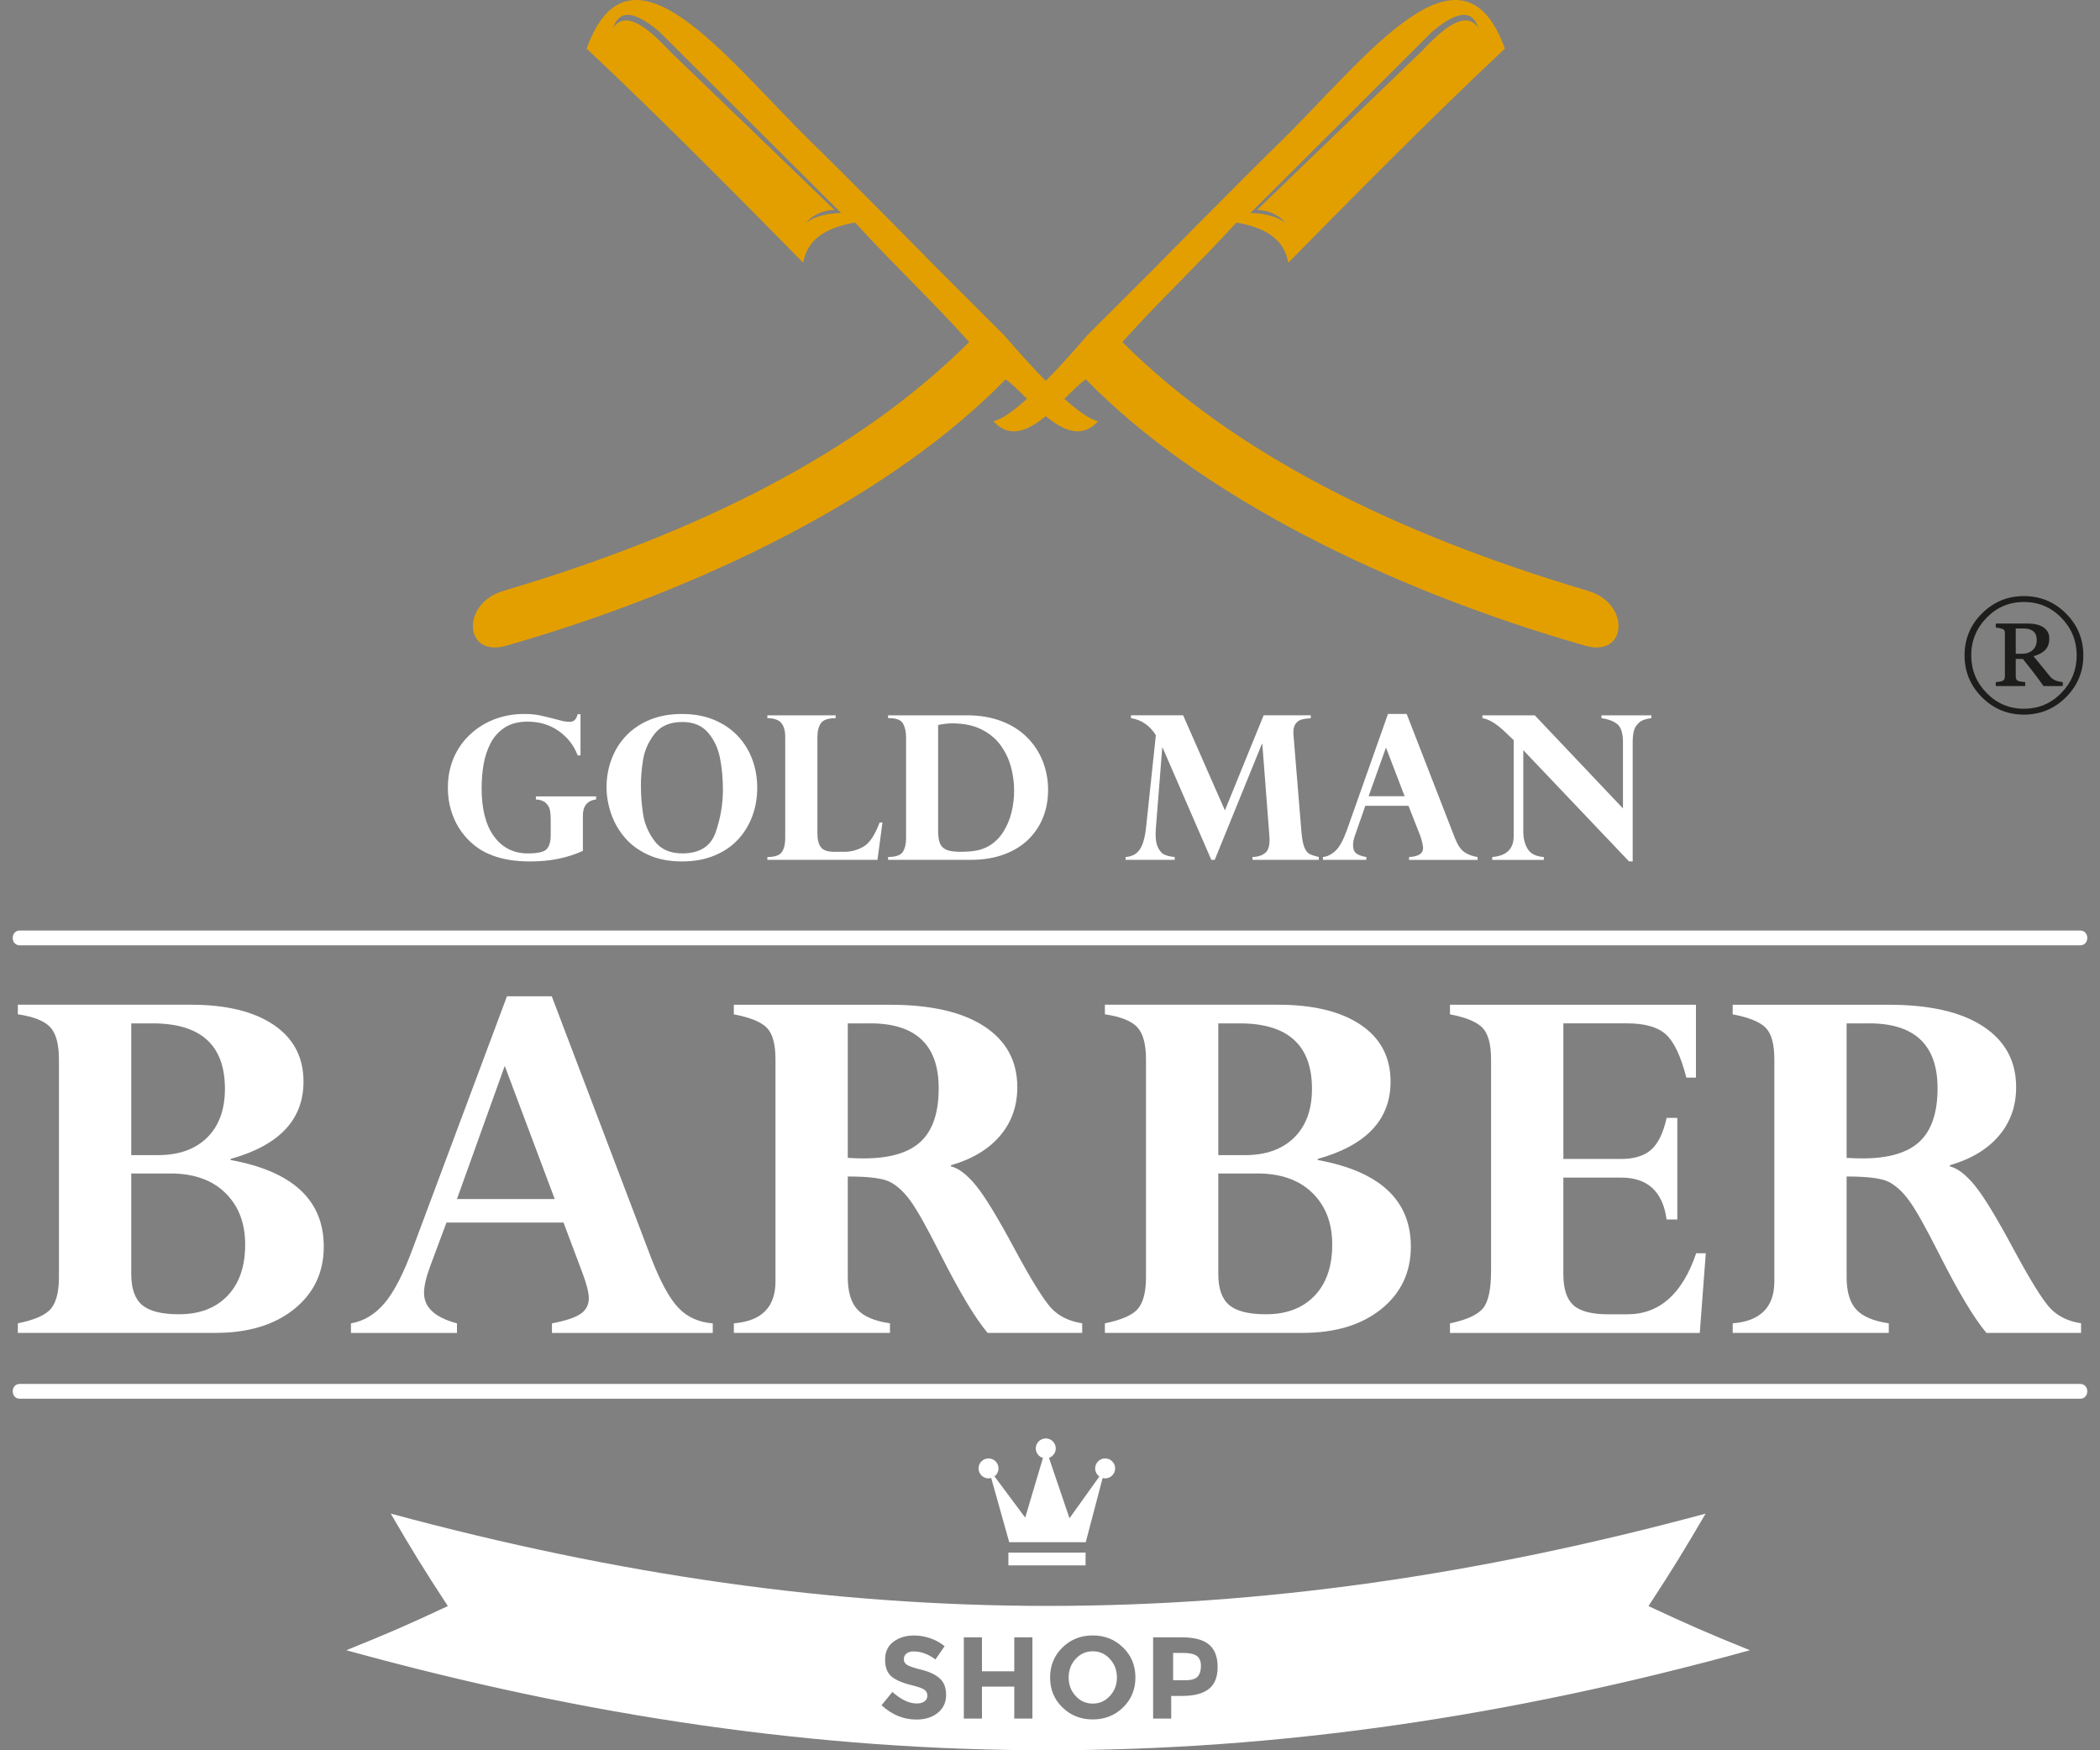
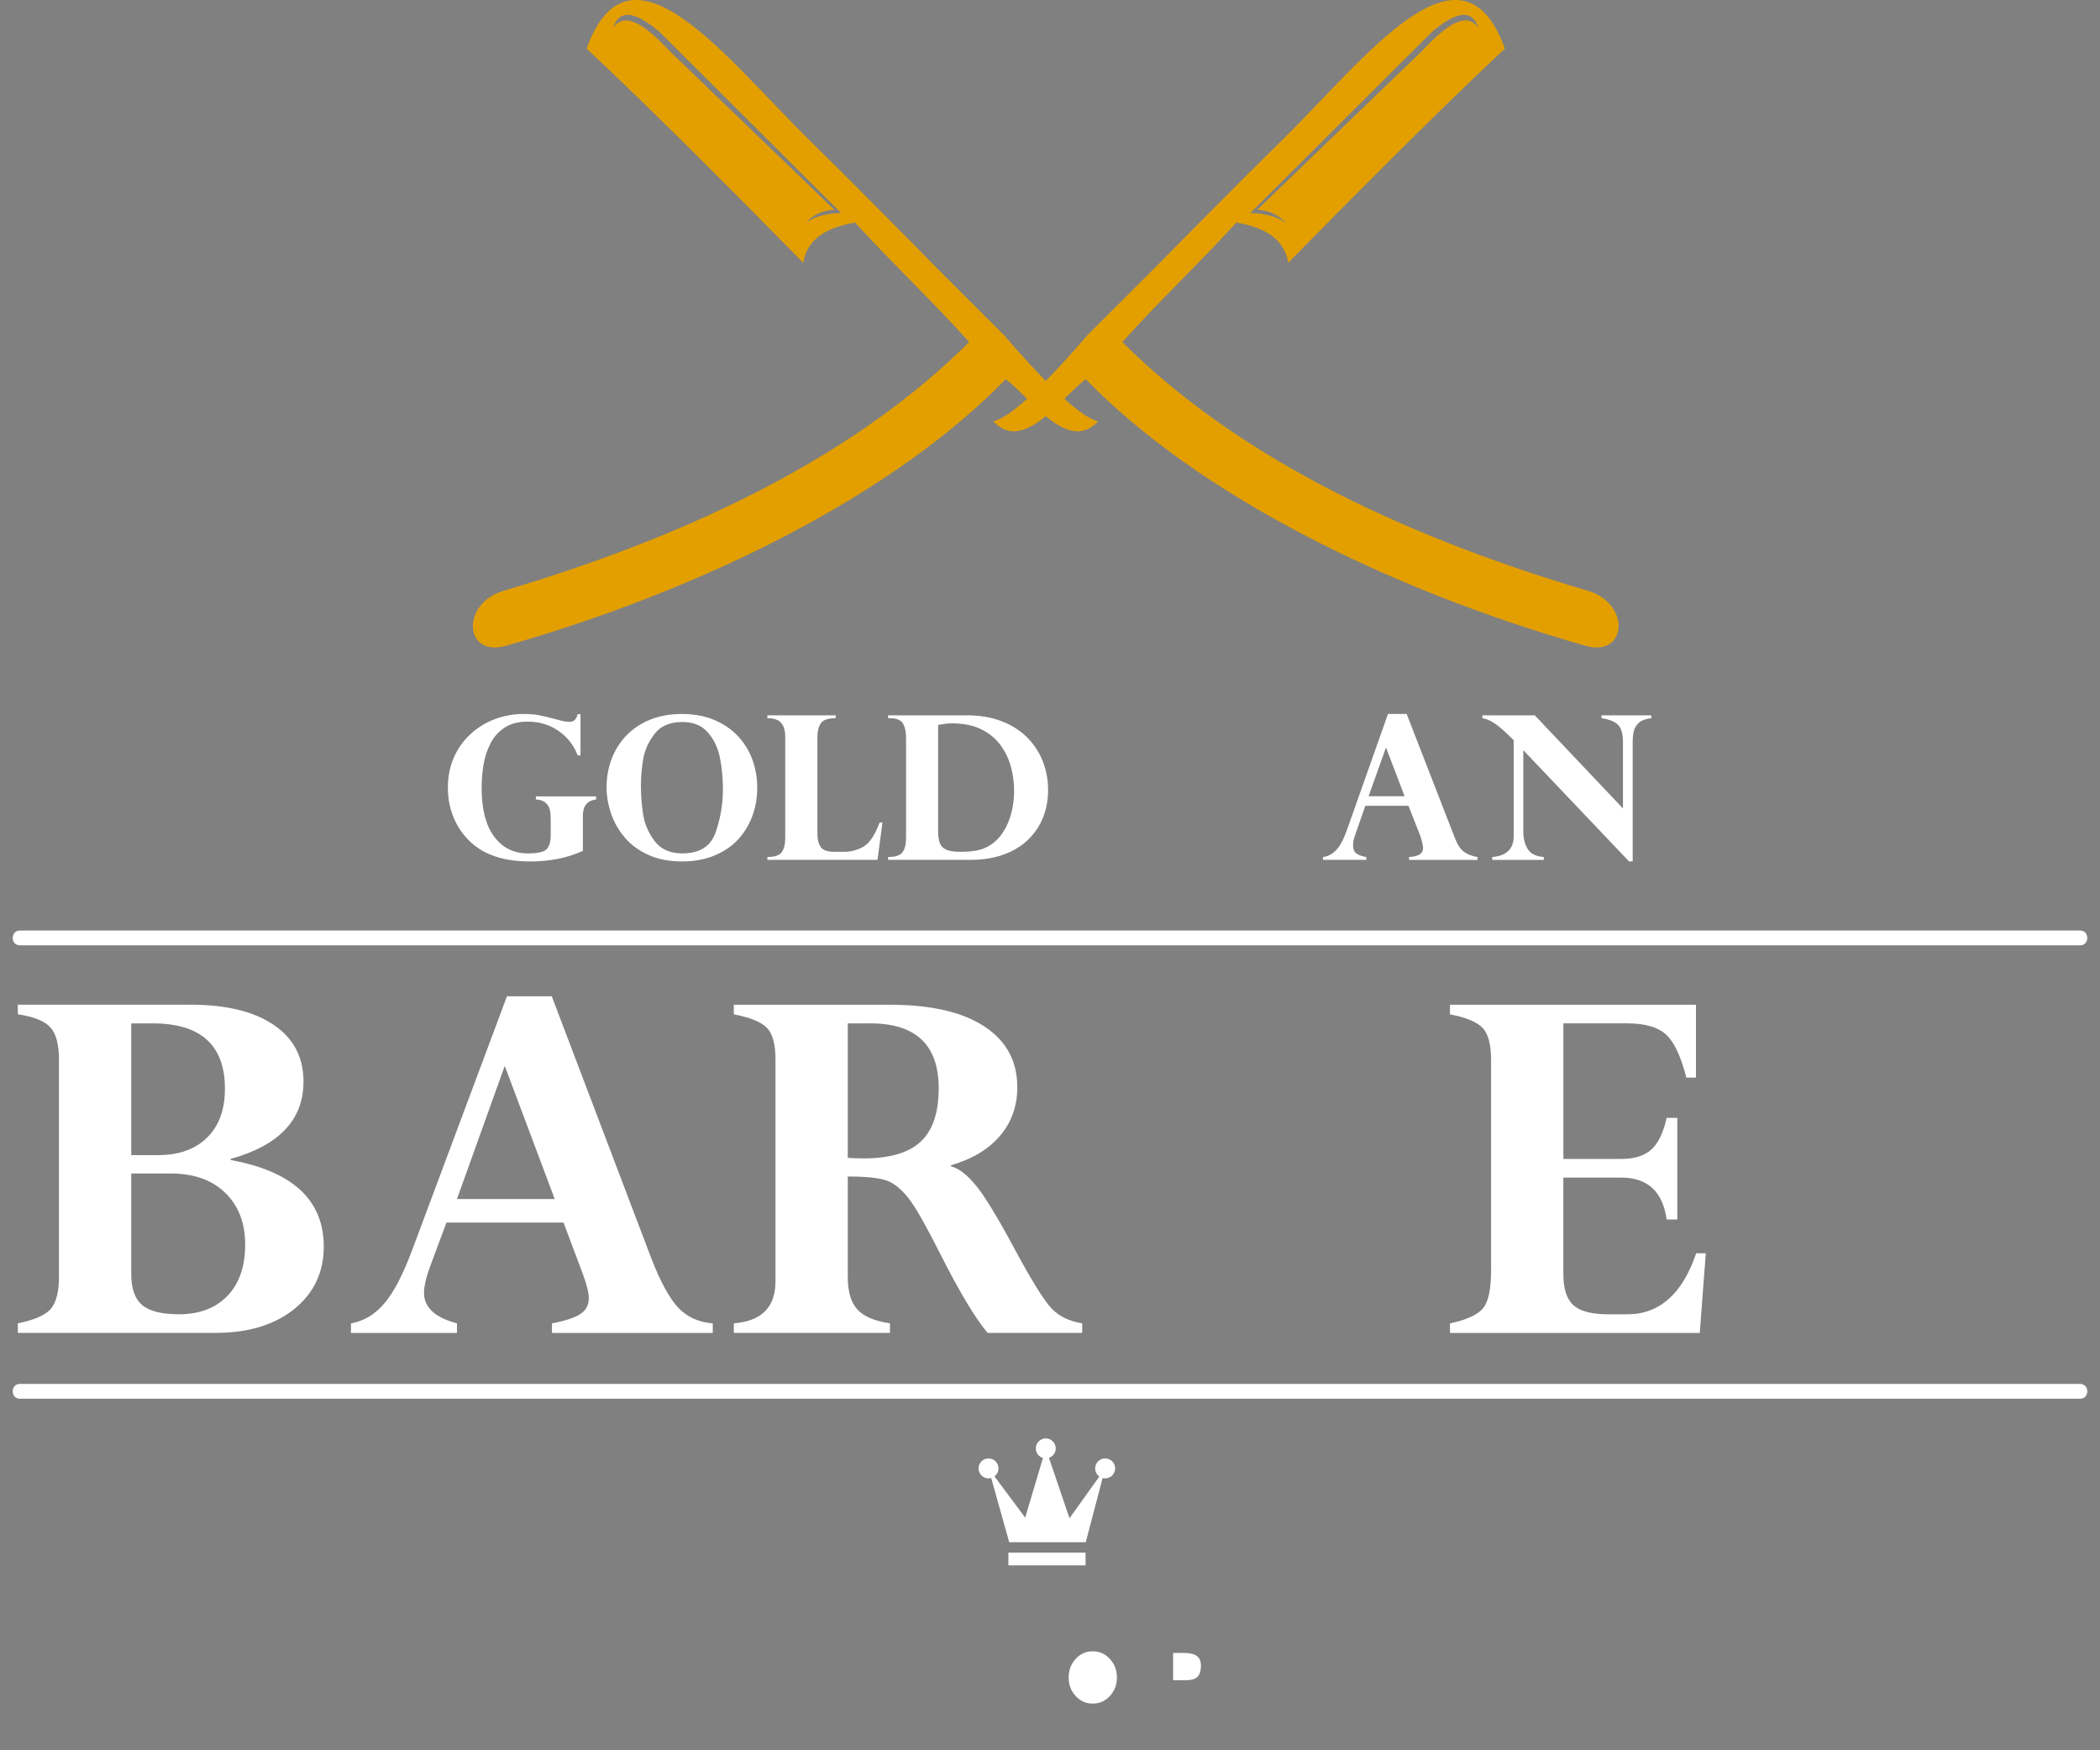
<svg xmlns="http://www.w3.org/2000/svg" width="120" height="100" viewBox="0 0 120 100" fill="none">
  <rect x="0" y="0" width="120" height="100" fill="#808080" stroke="none" />
  <path d="M90.742 33.757C79.544 30.435 70.454 25.841 64.133 19.543C66.227 17.207 68.429 15.15 70.653 12.715C72.441 13.029 73.394 13.736 73.617 15.011C76.78 11.796 81.746 6.756 85.994 2.776C83.504 -4.094 77.992 3.377 73.183 8.087C70.554 10.659 65.881 15.412 65.881 15.412C65.75 15.546 62.102 19.185 62.102 19.185C62.102 19.185 61.006 20.498 59.757 21.762C58.51 20.497 57.412 19.185 57.412 19.185C57.412 19.185 53.764 15.548 53.633 15.412C53.633 15.412 48.962 10.659 46.331 8.087C41.523 3.377 36.01 -4.094 33.52 2.776C37.768 6.756 42.733 11.798 45.898 15.011C46.121 13.736 47.073 13.029 48.861 12.715C51.085 15.15 53.289 17.207 55.381 19.543C49.061 25.841 39.97 30.435 28.772 33.757C26.309 34.481 26.526 37.583 28.919 36.895C40.298 33.642 51.075 28.238 57.465 21.669C57.826 21.927 58.242 22.344 58.689 22.785C57.937 23.462 57.224 23.986 56.756 24.064C57.695 25.09 58.759 24.599 59.756 23.774C60.752 24.599 61.816 25.091 62.756 24.064C62.286 23.986 61.575 23.462 60.822 22.785C61.27 22.345 61.685 21.927 62.046 21.669C68.436 28.239 79.214 33.644 90.593 36.895C92.985 37.582 93.203 34.481 90.739 33.757H90.742ZM81.841 1.807C83.987 -0.001 84.327 1.244 84.49 1.598C83.775 0.573 82.554 1.515 81.221 2.946L71.828 11.997C72.592 11.997 73.237 12.404 73.484 12.782C73.232 12.491 72.427 12.174 71.445 12.174L81.84 1.808L81.841 1.807ZM46.032 12.782C46.28 12.404 46.924 11.997 47.688 11.997L38.295 2.946C36.962 1.517 35.741 0.573 35.026 1.598C35.19 1.244 35.529 -0.001 37.674 1.807L48.07 12.173C47.087 12.173 46.282 12.489 46.03 12.781L46.032 12.782Z" fill="#E39F00" />
  <path d="M1.133 54.01H118.867C119.409 54.01 119.409 53.165 118.867 53.165H1.133C0.591 53.165 0.591 54.01 1.133 54.01Z" fill="white" />
  <path d="M1.133 79.915H118.867C119.409 79.915 119.409 79.069 118.867 79.069H1.133C0.591 79.069 0.591 79.915 1.133 79.915Z" fill="white" />
-   <path d="M94.2 91.761C95.572 89.663 96.22 88.607 97.463 86.479C71.416 93.509 48.375 93.509 22.329 86.479C23.568 88.607 24.219 89.664 25.591 91.761C23.324 92.823 22.161 93.328 19.791 94.284C47.388 101.905 72.401 101.905 99.997 94.284C97.627 93.328 96.466 92.823 94.2 91.761ZM53.593 97.855C53.282 98.113 52.869 98.244 52.361 98.244C51.627 98.244 50.965 97.971 50.374 97.426L50.994 96.669C51.492 97.11 51.956 97.327 52.382 97.327C52.572 97.327 52.723 97.287 52.831 97.206C52.939 97.122 52.993 97.012 52.993 96.873C52.993 96.733 52.934 96.623 52.822 96.541C52.705 96.457 52.477 96.376 52.137 96.291C51.596 96.165 51.2 95.994 50.949 95.791C50.7 95.583 50.576 95.261 50.576 94.821C50.576 94.38 50.733 94.04 51.05 93.802C51.368 93.563 51.762 93.441 52.236 93.441C52.544 93.441 52.855 93.495 53.166 93.602C53.475 93.708 53.744 93.859 53.979 94.054L53.453 94.811C53.049 94.506 52.633 94.352 52.205 94.352C52.032 94.352 51.896 94.394 51.797 94.474C51.697 94.556 51.648 94.666 51.648 94.8C51.648 94.933 51.709 95.042 51.83 95.12C51.95 95.2 52.233 95.295 52.674 95.405C53.114 95.513 53.457 95.677 53.698 95.893C53.942 96.109 54.064 96.425 54.064 96.842C54.064 97.259 53.907 97.596 53.597 97.855H53.593ZM58.996 98.19H57.959V96.362H56.113V98.19H55.076V93.546H56.113V95.487H57.959V93.546H58.996V98.19ZM64.176 97.55C63.708 98.009 63.128 98.237 62.443 98.237C61.759 98.237 61.177 98.009 60.71 97.55C60.239 97.091 60.005 96.52 60.005 95.84C60.005 95.159 60.239 94.586 60.71 94.129C61.177 93.669 61.756 93.439 62.443 93.439C63.13 93.439 63.708 93.669 64.176 94.129C64.646 94.586 64.881 95.157 64.881 95.84C64.881 96.523 64.646 97.091 64.176 97.55ZM69.077 96.495C68.741 96.763 68.233 96.895 67.545 96.895H66.926V98.19H65.892V93.546H67.534C68.248 93.546 68.765 93.686 69.09 93.963C69.417 94.239 69.579 94.666 69.579 95.239C69.579 95.812 69.412 96.233 69.079 96.496L69.077 96.495Z" fill="white" />
  <path d="M62.444 94.344C62.056 94.344 61.73 94.489 61.464 94.782C61.199 95.073 61.066 95.426 61.066 95.841C61.066 96.257 61.199 96.608 61.464 96.897C61.73 97.186 62.056 97.333 62.444 97.333C62.831 97.333 63.157 97.186 63.424 96.897C63.69 96.606 63.824 96.257 63.824 95.841C63.824 95.426 63.69 95.075 63.424 94.782C63.157 94.489 62.834 94.344 62.444 94.344Z" fill="white" />
  <path d="M67.628 94.439H67.036V95.998H67.737C68.081 95.998 68.316 95.928 68.438 95.789C68.564 95.649 68.625 95.446 68.625 95.178C68.625 94.91 68.544 94.718 68.382 94.605C68.222 94.493 67.969 94.438 67.628 94.438V94.439Z" fill="white" />
  <path d="M33.174 43.158H33.011C32.794 42.587 32.432 42.122 31.926 41.766C31.42 41.409 30.828 41.23 30.151 41.23C29.629 41.23 29.192 41.342 28.845 41.566C28.498 41.791 28.228 42.089 28.035 42.46C27.843 42.832 27.709 43.235 27.634 43.668C27.558 44.102 27.522 44.559 27.522 45.041C27.522 46.237 27.761 47.156 28.237 47.797C28.714 48.439 29.355 48.759 30.163 48.759C30.742 48.759 31.105 48.673 31.25 48.501C31.396 48.33 31.469 48.075 31.469 47.739V46.785C31.469 46.594 31.453 46.427 31.424 46.281C31.395 46.134 31.317 46.002 31.191 45.879C31.066 45.757 30.876 45.69 30.622 45.674V45.5H34.064V45.674C33.56 45.741 33.307 46.049 33.307 46.6V48.613C32.425 49.017 31.427 49.218 30.314 49.218C29.866 49.218 29.46 49.187 29.095 49.126C28.731 49.065 28.406 48.978 28.122 48.868C27.837 48.758 27.599 48.638 27.404 48.51C27.209 48.382 27.026 48.237 26.855 48.075C26.619 47.85 26.408 47.593 26.224 47.301C26.039 47.01 25.888 46.671 25.77 46.283C25.653 45.897 25.593 45.472 25.593 45.008C25.593 44.383 25.704 43.813 25.926 43.297C26.149 42.782 26.463 42.334 26.871 41.955C27.278 41.576 27.745 41.287 28.269 41.089C28.794 40.892 29.348 40.792 29.931 40.792C30.26 40.792 30.544 40.815 30.783 40.859C31.021 40.904 31.424 41.002 31.989 41.151C32.169 41.211 32.362 41.24 32.571 41.24C32.792 41.24 32.938 41.094 33.009 40.802H33.172V43.157L33.174 43.158Z" fill="white" />
  <path d="M34.66 44.973C34.66 44.413 34.757 43.876 34.949 43.364C35.141 42.853 35.424 42.403 35.798 42.016C36.172 41.63 36.625 41.329 37.157 41.114C37.69 40.9 38.292 40.792 38.965 40.792C39.639 40.792 40.252 40.901 40.784 41.12C41.317 41.339 41.769 41.643 42.141 42.03C42.513 42.419 42.794 42.868 42.984 43.378C43.175 43.889 43.27 44.431 43.27 45.007C43.27 45.582 43.178 46.116 42.992 46.621C42.807 47.126 42.535 47.572 42.177 47.961C41.819 48.349 41.367 48.656 40.823 48.881C40.28 49.105 39.664 49.217 38.976 49.217C38.236 49.217 37.591 49.091 37.04 48.839C36.489 48.587 36.038 48.253 35.689 47.838C35.339 47.422 35.081 46.965 34.913 46.465C34.744 45.964 34.66 45.467 34.66 44.973ZM36.623 44.866C36.623 45.426 36.665 45.978 36.749 46.522C36.832 47.066 37.05 47.574 37.402 48.047C37.754 48.52 38.282 48.757 38.989 48.757C39.979 48.757 40.614 48.358 40.892 47.559C41.17 46.762 41.31 45.948 41.31 45.118C41.31 44.471 41.254 43.866 41.141 43.302C41.03 42.737 40.8 42.255 40.454 41.852C40.108 41.45 39.619 41.25 38.987 41.25C38.278 41.25 37.748 41.478 37.398 41.937C37.048 42.394 36.832 42.882 36.749 43.398C36.665 43.914 36.623 44.403 36.623 44.867V44.866Z" fill="white" />
  <path d="M50.14 49.127H43.85V48.964C44.279 48.964 44.556 48.868 44.682 48.675C44.807 48.483 44.87 48.224 44.87 47.899V42.103C44.87 41.744 44.792 41.475 44.637 41.298C44.483 41.121 44.219 41.032 43.85 41.032V40.869H47.752V41.032C47.322 41.032 47.041 41.128 46.908 41.321C46.776 41.513 46.709 41.774 46.709 42.103V47.624C46.709 47.965 46.774 48.224 46.905 48.401C47.036 48.578 47.292 48.667 47.673 48.667H48.245C48.634 48.667 49.001 48.568 49.344 48.37C49.688 48.172 49.993 47.712 50.264 46.992H50.427L50.141 49.127H50.14Z" fill="white" />
  <path d="M50.748 40.869H55.26C55.996 40.869 56.657 40.982 57.242 41.208C57.828 41.433 58.316 41.747 58.709 42.147C59.102 42.547 59.396 43.002 59.594 43.512C59.792 44.022 59.891 44.562 59.891 45.129C59.891 45.696 59.799 46.198 59.614 46.676C59.428 47.154 59.149 47.578 58.776 47.949C58.402 48.32 57.935 48.608 57.375 48.815C56.814 49.023 56.183 49.126 55.48 49.126H50.749V48.962C51.182 48.962 51.461 48.866 51.587 48.674C51.712 48.482 51.775 48.222 51.775 47.898V42.123C51.775 41.817 51.719 41.557 51.606 41.347C51.493 41.136 51.228 41.031 50.81 41.031H50.749V40.867L50.748 40.869ZM53.607 41.424V47.472C53.607 47.764 53.639 47.995 53.704 48.168C53.77 48.339 53.892 48.466 54.071 48.546C54.251 48.627 54.521 48.666 54.884 48.666C55.208 48.666 55.5 48.645 55.758 48.602C56.016 48.558 56.258 48.473 56.487 48.346C56.823 48.153 57.1 47.885 57.319 47.545C57.538 47.205 57.697 46.831 57.798 46.424C57.899 46.017 57.95 45.596 57.95 45.162C57.95 44.729 57.891 44.267 57.771 43.823C57.651 43.378 57.456 42.967 57.185 42.589C56.915 42.211 56.548 41.907 56.087 41.675C55.625 41.442 55.063 41.328 54.403 41.328C54.167 41.328 53.902 41.359 53.607 41.422V41.424Z" fill="white" />
-   <path d="M74.901 40.87V41.033C74.684 41.048 74.505 41.075 74.365 41.114C74.226 41.153 74.109 41.242 74.015 41.383C73.922 41.523 73.889 41.731 73.915 42.007L74.37 47.551C74.403 47.94 74.459 48.227 74.535 48.411C74.612 48.595 74.707 48.721 74.821 48.784C74.936 48.848 75.115 48.906 75.362 48.963V49.127H71.572V48.963C71.889 48.956 72.139 48.871 72.32 48.711C72.501 48.551 72.574 48.233 72.536 47.758L72.132 42.499H72.11L69.414 49.125H69.217L66.436 42.717H66.414L66.05 47.32C66.012 47.772 66.044 48.119 66.145 48.36C66.245 48.601 66.379 48.758 66.546 48.831C66.713 48.904 66.906 48.948 67.126 48.963V49.127H64.323V48.963C64.678 48.941 64.946 48.799 65.127 48.537C65.308 48.275 65.431 47.84 65.494 47.231L66.049 42.006C65.701 41.45 65.226 41.123 64.625 41.03V40.867H67.607L69.995 46.3L72.209 40.867H74.899L74.901 40.87Z" fill="white" />
  <path d="M80.382 40.792L83.158 47.934C83.307 48.301 83.483 48.552 83.685 48.688C83.887 48.825 84.135 48.917 84.431 48.966V49.129H80.518V48.966C81.052 48.936 81.319 48.768 81.319 48.461C81.319 48.412 81.311 48.344 81.294 48.256C81.278 48.168 81.255 48.075 81.227 47.976C81.199 47.877 81.181 47.816 81.174 47.793L80.484 46.038H78.018L77.43 47.725C77.355 47.927 77.318 48.11 77.318 48.274C77.318 48.528 77.394 48.699 77.543 48.787C77.692 48.875 77.871 48.934 78.075 48.964V49.127H75.597V48.964C75.855 48.938 76.096 48.818 76.32 48.603C76.545 48.389 76.761 47.993 76.97 47.417L79.313 40.791H80.384L80.382 40.792ZM78.206 45.49H80.264L79.199 42.709L78.206 45.49Z" fill="white" />
  <path d="M87.702 40.869L92.741 46.188V42.411C92.741 41.913 92.641 41.574 92.439 41.393C92.237 41.212 91.928 41.092 91.513 41.032V40.869H94.361V41.032C94.047 41.066 93.813 41.151 93.66 41.287C93.506 41.424 93.407 41.583 93.363 41.767C93.318 41.951 93.296 42.165 93.296 42.411V49.216H93.088L87.045 42.86V47.507C87.045 47.896 87.129 48.228 87.295 48.503C87.46 48.777 87.769 48.932 88.218 48.965V49.129H85.269V48.965C86.096 48.898 86.504 48.493 86.497 47.748V42.282C86.475 42.267 86.444 42.242 86.408 42.204C86.375 42.171 86.319 42.117 86.239 42.041C86.16 41.966 86.09 41.899 86.026 41.839C85.526 41.357 85.087 41.088 84.709 41.032V40.869H87.702Z" fill="white" />
  <path d="M12.31 76.154H1.02V75.606C1.995 75.408 2.629 75.124 2.925 74.753C3.22 74.382 3.368 73.791 3.368 72.977V60.519C3.368 59.663 3.205 59.055 2.878 58.695C2.552 58.335 1.933 58.087 1.02 57.951V57.403H10.901C12.924 57.403 14.502 57.786 15.638 58.553C16.774 59.32 17.343 60.403 17.343 61.8C17.343 63.97 15.956 65.441 13.18 66.213V66.276C16.728 66.923 18.501 68.57 18.501 71.222C18.501 72.692 17.938 73.882 16.813 74.79C15.687 75.698 14.187 76.153 12.31 76.153V76.154ZM7.5 58.469V65.997H9.018C10.218 65.997 11.156 65.664 11.835 64.995C12.513 64.327 12.853 63.398 12.853 62.209C12.853 59.715 11.476 58.469 8.721 58.469H7.5ZM9.722 67.045H7.5V72.789C7.5 73.624 7.709 74.215 8.126 74.565C8.542 74.915 9.242 75.089 10.222 75.089C11.402 75.089 12.327 74.736 13.001 74.032C13.674 73.328 14.01 72.355 14.01 71.113C14.01 69.871 13.632 68.897 12.875 68.155C12.118 67.413 11.067 67.044 9.722 67.044V67.045Z" fill="white" />
  <path d="M31.541 76.157V75.609C32.311 75.463 32.853 75.283 33.171 75.07C33.487 74.857 33.646 74.556 33.646 74.171C33.646 73.857 33.526 73.378 33.285 72.731L32.202 69.851H25.511L24.585 72.338C24.348 72.973 24.23 73.485 24.23 73.871C24.23 74.696 24.857 75.275 26.112 75.609V76.157H20.055V75.609C20.785 75.484 21.421 75.103 21.964 74.466C22.507 73.831 23.045 72.792 23.577 71.352L28.969 56.923H31.53L37.232 71.931C37.755 73.266 38.266 74.197 38.768 74.724C39.27 75.251 39.924 75.547 40.729 75.609V76.157H31.543H31.541ZM26.112 68.504H31.698L28.843 60.898L26.112 68.504Z" fill="white" />
  <path d="M41.935 76.154V75.607C43.521 75.481 44.313 74.682 44.313 73.212V60.519C44.313 59.653 44.148 59.054 43.819 58.719C43.49 58.385 42.862 58.13 41.933 57.953V57.405H50.854C53.19 57.405 54.988 57.817 56.246 58.641C57.503 59.465 58.132 60.624 58.132 62.115C58.132 63.19 57.804 64.114 57.151 64.885C56.497 65.657 55.56 66.221 54.339 66.575V66.637C54.776 66.742 55.252 67.104 55.764 67.726C56.275 68.348 57.017 69.566 57.988 71.38C58.939 73.142 59.63 74.259 60.064 74.728C60.496 75.197 61.089 75.49 61.84 75.605V76.153H56.434C55.726 75.315 54.816 73.796 53.707 71.597C52.943 70.086 52.376 69.08 52.005 68.579C51.634 68.079 51.248 67.726 50.847 67.523C50.445 67.319 49.644 67.217 48.445 67.217V72.976C48.445 73.8 48.627 74.413 48.993 74.815C49.358 75.216 49.978 75.48 50.855 75.605V76.153H41.935V76.154ZM49.729 58.47H48.445V66.154C48.768 66.175 49.071 66.184 49.352 66.184C50.844 66.184 51.931 65.864 52.616 65.222C53.299 64.581 53.64 63.566 53.64 62.178C53.64 59.705 52.336 58.468 49.727 58.468L49.729 58.47Z" fill="white" />
-   <path d="M74.426 76.154H63.137V75.606C64.112 75.408 64.746 75.124 65.042 74.753C65.337 74.382 65.485 73.791 65.485 72.977V60.519C65.485 59.663 65.322 59.055 64.994 58.695C64.668 58.335 64.049 58.087 63.137 57.951V57.403H73.018C75.041 57.403 76.619 57.786 77.757 58.553C78.893 59.32 79.461 60.403 79.461 61.8C79.461 63.97 78.074 65.441 75.299 66.213V66.276C78.847 66.923 80.62 68.57 80.62 71.222C80.62 72.692 80.057 73.882 78.932 74.79C77.805 75.698 76.305 76.153 74.429 76.153L74.426 76.154ZM69.617 58.469V65.997H71.135C72.335 65.997 73.273 65.664 73.952 64.995C74.631 64.327 74.97 63.398 74.97 62.209C74.97 59.715 73.593 58.469 70.838 58.469H69.617ZM71.839 67.045H69.617V72.789C69.617 73.624 69.825 74.215 70.243 74.565C70.659 74.915 71.359 75.089 72.339 75.089C73.519 75.089 74.444 74.736 75.118 74.032C75.791 73.328 76.127 72.355 76.127 71.113C76.127 69.871 75.749 68.897 74.992 68.155C74.235 67.413 73.184 67.044 71.839 67.044V67.045Z" fill="white" />
  <path d="M95.235 63.869H95.846V69.675H95.235C95.016 68.079 94.151 67.28 92.637 67.28H89.334V72.789C89.334 73.634 89.527 74.229 89.913 74.574C90.297 74.918 90.958 75.091 91.897 75.091H92.991C94.823 75.091 96.134 73.928 96.926 71.602H97.474L97.13 76.156H82.856V75.608C83.799 75.41 84.426 75.126 84.737 74.755C85.048 74.384 85.204 73.668 85.204 72.603V60.551C85.204 59.674 85.043 59.068 84.721 58.728C84.399 58.389 83.778 58.13 82.856 57.953V57.405H96.911V61.567H96.363C96.049 60.346 95.662 59.525 95.198 59.103C94.733 58.68 93.99 58.468 92.967 58.468H89.336V66.215H92.638C93.389 66.215 93.962 66.037 94.36 65.68C94.757 65.323 95.048 64.719 95.237 63.867L95.235 63.869Z" fill="white" />
-   <path d="M99.012 76.154V75.607C100.597 75.481 101.391 74.682 101.391 73.212V60.519C101.391 59.653 101.226 59.054 100.897 58.719C100.568 58.385 99.939 58.13 99.011 57.953V57.405H107.931C110.268 57.405 112.066 57.817 113.322 58.641C114.579 59.465 115.208 60.624 115.208 62.115C115.208 63.19 114.881 64.114 114.228 64.885C113.574 65.657 112.638 66.221 111.416 66.575V66.637C111.854 66.742 112.33 67.104 112.841 67.726C113.353 68.348 114.093 69.566 115.066 71.38C116.017 73.142 116.708 74.259 117.142 74.728C117.575 75.197 118.168 75.49 118.918 75.605V76.153H113.51C112.802 75.315 111.892 73.796 110.784 71.597C110.02 70.086 109.452 69.08 109.081 68.579C108.711 68.079 108.324 67.726 107.923 67.523C107.522 67.319 106.72 67.217 105.521 67.217V72.976C105.521 73.8 105.704 74.413 106.069 74.815C106.434 75.216 107.055 75.48 107.931 75.605V76.153H99.011L99.012 76.154ZM106.805 58.47H105.521V66.154C105.845 66.175 106.147 66.184 106.429 66.184C107.92 66.184 109.008 65.864 109.692 65.222C110.375 64.581 110.718 63.566 110.718 62.178C110.718 59.705 109.413 58.468 106.805 58.468V58.47Z" fill="white" />
  <path d="M63.152 83.325C62.837 83.325 62.581 83.58 62.581 83.895C62.581 84.086 62.676 84.255 62.821 84.358L61.114 86.742L59.941 83.292C60.166 83.215 60.329 83.004 60.329 82.754C60.329 82.439 60.074 82.183 59.759 82.183C59.444 82.183 59.188 82.439 59.188 82.754C59.188 83.011 59.361 83.228 59.597 83.299L58.583 86.707L56.827 84.351C56.966 84.246 57.057 84.082 57.057 83.895C57.057 83.58 56.802 83.325 56.487 83.325C56.172 83.325 55.917 83.58 55.917 83.895C55.917 84.21 56.172 84.465 56.487 84.465C56.54 84.465 56.591 84.456 56.64 84.442L57.669 88.112H62.043L63.007 84.445C63.053 84.457 63.101 84.465 63.152 84.465C63.467 84.465 63.722 84.21 63.722 83.895C63.722 83.58 63.467 83.325 63.152 83.325Z" fill="white" />
  <path d="M62.032 88.706H57.622V89.435H62.032V88.706Z" fill="white" />
-   <path d="M119.048 37.443C119.048 38.378 118.716 39.177 118.052 39.838C117.389 40.499 116.589 40.829 115.653 40.829C114.718 40.829 113.918 40.499 113.255 39.838C112.593 39.177 112.261 38.378 112.261 37.443C112.261 36.508 112.593 35.709 113.255 35.048C113.918 34.387 114.716 34.057 115.653 34.057C116.59 34.057 117.389 34.387 118.052 35.048C118.716 35.709 119.048 36.508 119.048 37.443ZM118.668 37.443C118.668 36.612 118.376 35.896 117.79 35.295C117.205 34.694 116.492 34.393 115.653 34.393C114.814 34.393 114.103 34.694 113.519 35.295C112.935 35.896 112.642 36.612 112.642 37.443C112.642 38.274 112.933 38.99 113.519 39.591C114.103 40.192 114.815 40.493 115.653 40.493C116.491 40.493 117.205 40.192 117.79 39.591C118.376 38.99 118.668 38.274 118.668 37.443ZM117.871 39.197H116.771C116.529 38.854 116.318 38.568 116.14 38.339C115.961 38.111 115.779 37.879 115.592 37.647H115.186V38.652C115.186 38.707 115.197 38.759 115.218 38.806C115.241 38.854 115.282 38.889 115.346 38.912C115.374 38.922 115.433 38.935 115.523 38.949C115.613 38.962 115.681 38.971 115.727 38.974V39.197H114.043V38.974C114.089 38.968 114.152 38.961 114.231 38.95C114.311 38.94 114.369 38.926 114.408 38.912C114.464 38.889 114.504 38.856 114.53 38.812C114.553 38.769 114.566 38.714 114.566 38.65V36.187C114.566 36.126 114.557 36.073 114.539 36.028C114.521 35.983 114.478 35.95 114.408 35.926C114.354 35.908 114.293 35.893 114.224 35.879C114.155 35.865 114.095 35.855 114.044 35.85V35.627H115.932C116.076 35.627 116.216 35.642 116.354 35.673C116.492 35.703 116.618 35.752 116.731 35.819C116.841 35.886 116.93 35.974 117 36.081C117.069 36.19 117.103 36.321 117.103 36.474C117.103 36.753 117.026 36.972 116.874 37.131C116.722 37.29 116.498 37.41 116.201 37.492C116.409 37.743 116.583 37.956 116.725 38.13C116.867 38.306 116.994 38.463 117.107 38.604C117.178 38.693 117.249 38.76 117.318 38.803C117.387 38.847 117.453 38.879 117.517 38.9C117.569 38.918 117.63 38.933 117.701 38.947C117.772 38.961 117.831 38.969 117.874 38.972V39.195L117.871 39.197ZM116.386 36.555C116.386 36.343 116.322 36.183 116.194 36.073C116.066 35.962 115.878 35.908 115.631 35.908H115.186V37.354H115.519C115.786 37.354 115.996 37.284 116.152 37.143C116.308 37.002 116.386 36.806 116.386 36.554V36.555Z" fill="#1D1D1B" />
</svg>